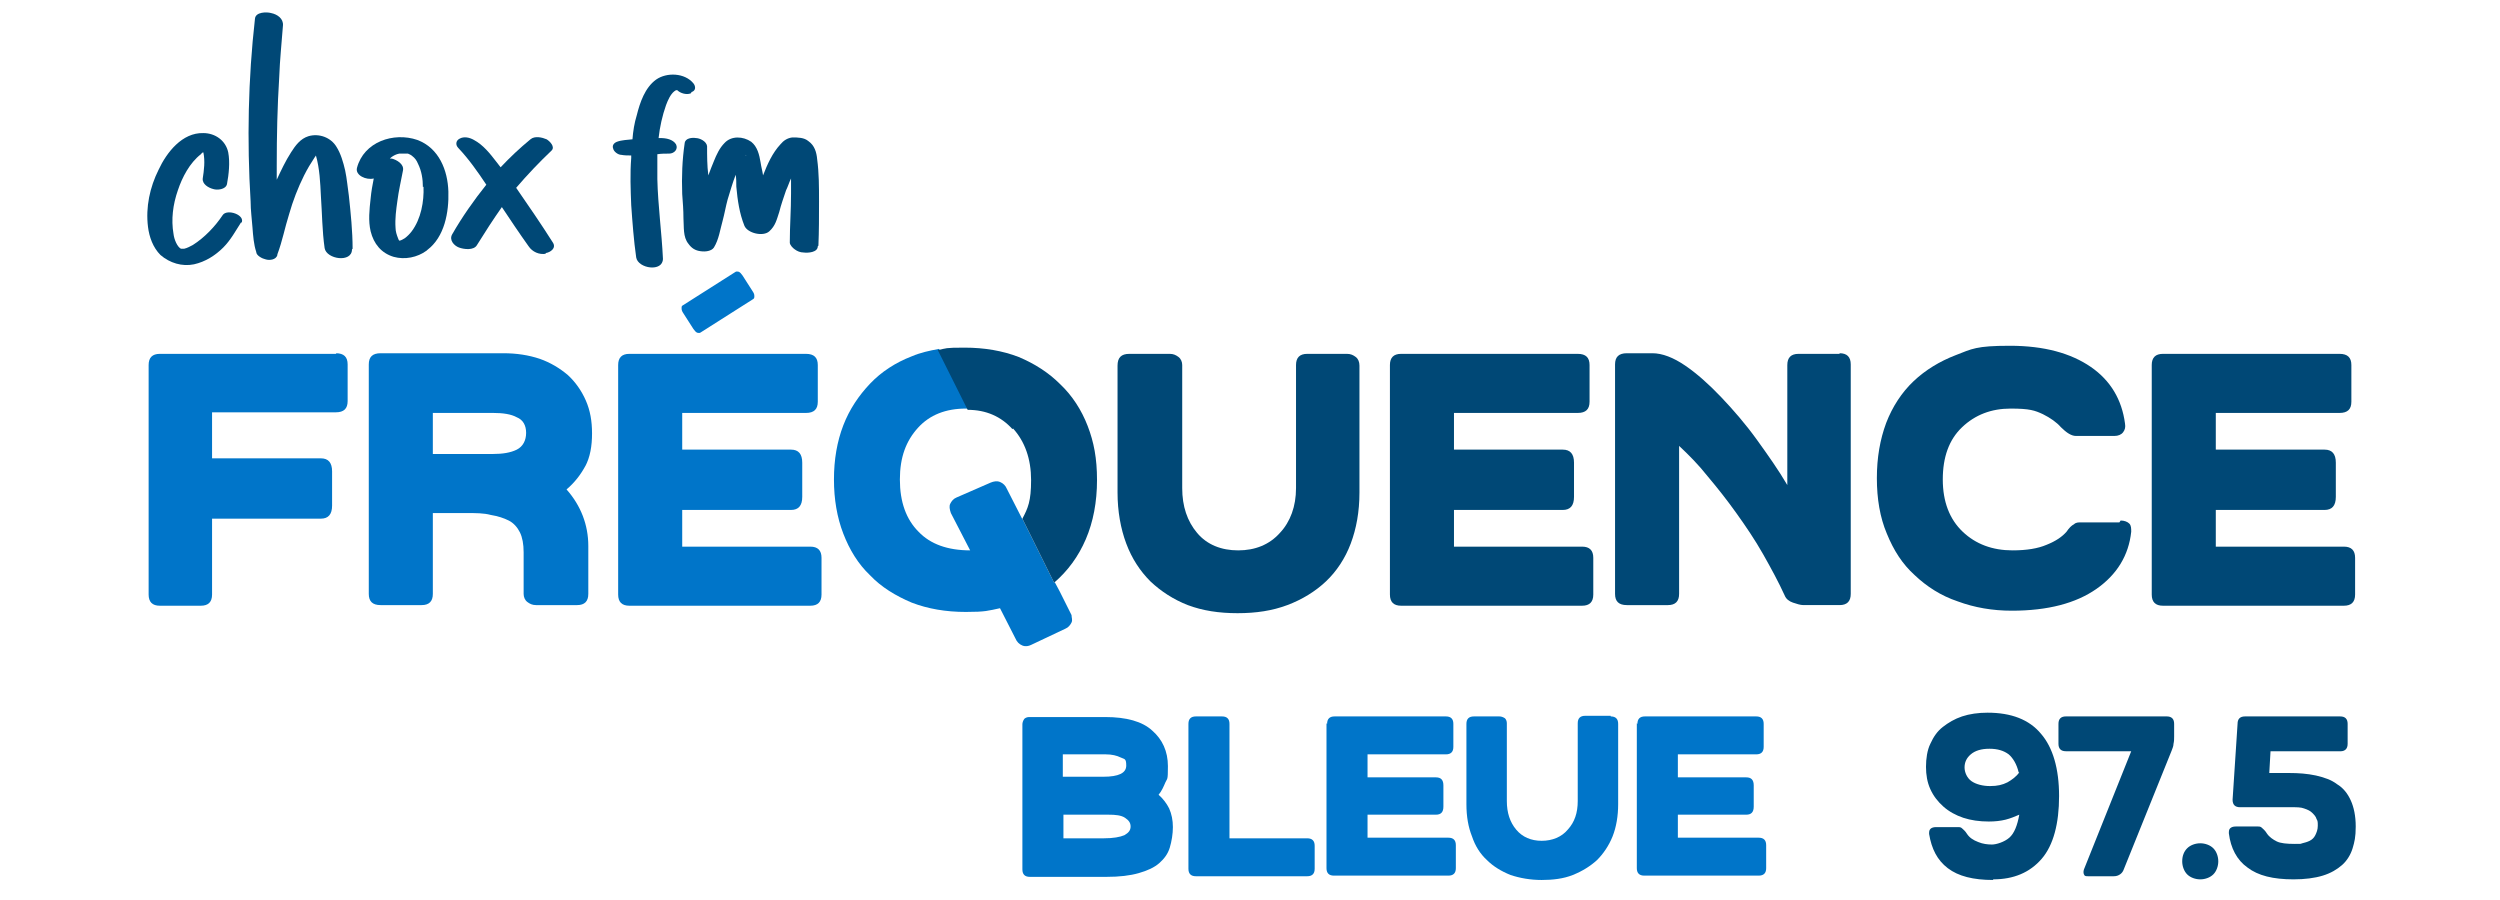
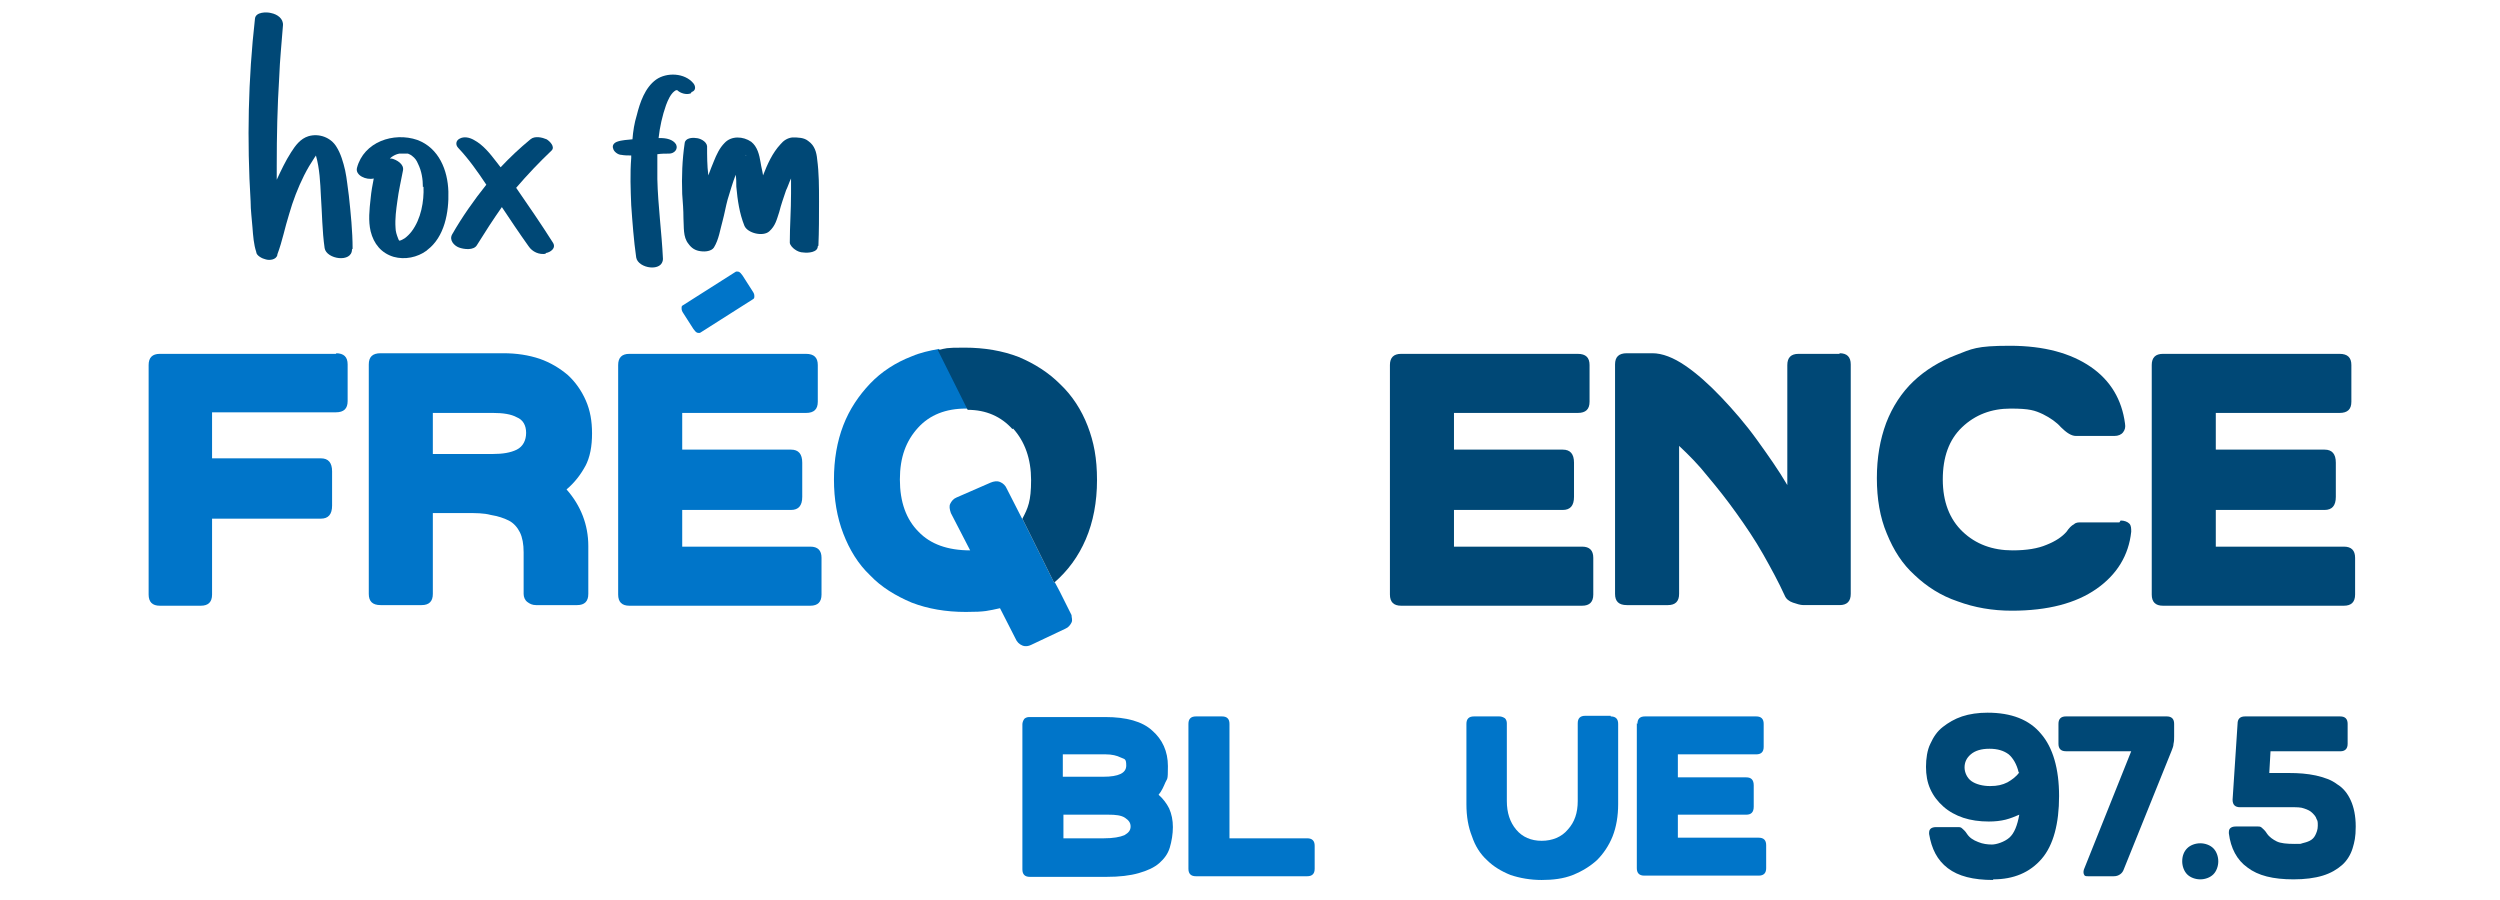
<svg xmlns="http://www.w3.org/2000/svg" version="1.1" viewBox="0 0 402 144.8">
  <defs>
    <style>
      .cls-1 {
        fill: #004876;
      }

      .cls-2 {
        fill: #0075c9;
      }
    </style>
  </defs>
  <g>
    <g id="Layer_1">
      <g>
        <g>
          <g>
            <path class="cls-2" d="M54.1,56.9h-28.4c-1.2,0-1.8.6-1.8,1.8v36.9c0,1.2.6,1.8,1.8,1.8h6.6c1.2,0,1.8-.6,1.8-1.8v-12.2h17.5c1.2,0,1.8-.7,1.8-2.1v-5.5c0-1.4-.6-2.1-1.8-2.1h-17.5v-7.4h19.9c1.3,0,1.9-.6,1.9-1.8v-5.9c0-1.2-.6-1.8-1.9-1.8Z" />
            <path class="cls-2" d="M94.1,75c.8-1.5,1.1-3.3,1.1-5.3s-.3-3.7-1-5.3c-.7-1.6-1.7-3-2.9-4.1-1.3-1.1-2.8-2-4.5-2.6-1.8-.6-3.7-.9-5.9-.9h-19.7c-1.3,0-1.9.6-1.9,1.8v36.9c0,1.2.6,1.8,1.9,1.8h6.6c1.2,0,1.8-.6,1.8-1.8v-13h5.4c1.5,0,2.8,0,3.9.3,1.2.2,2.1.5,2.9.9.8.4,1.4,1.1,1.8,1.9.4.8.6,1.9.6,3.2v6.7c0,.5.2,1,.6,1.3.4.3.8.5,1.4.5h6.6c1.2,0,1.8-.6,1.8-1.8v-7.7c0-3.4-1.2-6.5-3.5-9.1,1.3-1.1,2.3-2.4,3.1-3.9ZM83.1,72.3c-1,.5-2.3.7-3.8.7h-9.7v-6.6h9.7c1.6,0,2.9.2,3.8.7,1,.4,1.5,1.3,1.5,2.5s-.5,2.2-1.5,2.7Z" />
            <path class="cls-2" d="M130.3,87.9h-20.6v-5.9h17.5c1.2,0,1.8-.7,1.8-2.1v-5.5c0-1.4-.6-2.1-1.8-2.1h-17.5v-5.9h19.9c1.3,0,1.9-.6,1.9-1.8v-5.9c0-1.2-.6-1.8-1.9-1.8h-28.4c-1.2,0-1.8.6-1.8,1.8v36.9c0,1.2.6,1.8,1.8,1.8h29.1c1.2,0,1.8-.6,1.8-1.8v-5.9c0-1.2-.6-1.8-1.8-1.8Z" />
            <path class="cls-2" d="M169.5,93.7s0,0,0,0l-5.1-10.3s0,0,0,.1l-2.5-4.9c-.2-.5-.6-.9-1.1-1.1-.5-.2-1-.1-1.5.1l-5.5,2.4c-.5.2-.8.6-1,1-.2.4-.1.9.1,1.5l3.1,6c-3.6,0-6.4-1-8.3-3-2-2-3-4.8-3-8.4s1-6.2,2.9-8.3c1.9-2.1,4.5-3.1,7.7-3.1s.3,0,.5,0l-4.8-9.6c-1.6.3-3,.6-4.4,1.2-2.6,1-4.9,2.5-6.7,4.4-1.8,1.9-3.3,4.1-4.3,6.7-1,2.6-1.5,5.5-1.5,8.7s.5,6.1,1.5,8.7c1,2.6,2.4,4.9,4.3,6.7,1.8,1.9,4.1,3.3,6.7,4.4,2.6,1,5.5,1.5,8.7,1.5s3.6-.2,5.5-.6l2.5,4.9c.2.5.6.9,1.1,1.1.5.2,1,.1,1.4-.1l5.5-2.6c.5-.2.8-.6,1-1s0-.8,0-1.2l-1.9-3.8-.8-1.5Z" />
            <path class="cls-2" d="M118.3,43.7c.2-.1.3,0,.5,0,.2.1.4.3.6.6l1.6,2.5c.2.3.3.5.3.8,0,.2,0,.4-.2.5l-8.5,5.4c-.2.1-.3,0-.5,0-.2-.1-.4-.3-.6-.6l-1.6-2.5c-.2-.3-.3-.5-.3-.8s0-.4.2-.5l8.5-5.4Z" />
          </g>
          <g>
            <path class="cls-1" d="M162.9,68.9c1.9,2.1,2.9,4.9,2.9,8.3s-.5,4.5-1.4,6.2l5.1,10.3c2.2-1.9,3.9-4.2,5.1-7,1.2-2.8,1.8-6,1.8-9.5s-.5-6.1-1.5-8.7c-1-2.6-2.5-4.9-4.4-6.7-1.9-1.9-4.1-3.3-6.7-4.4-2.6-1-5.5-1.5-8.7-1.5s-2.9.1-4.3.4l4.8,9.6c3,0,5.4,1.1,7.2,3.1Z" />
-             <path class="cls-1" d="M216.7,56.9h-6.5c-1.2,0-1.8.6-1.8,1.8v19.8c0,2.9-.9,5.4-2.6,7.2-1.7,1.9-4,2.8-6.7,2.8s-5-.9-6.6-2.8c-1.6-1.9-2.4-4.3-2.4-7.2v-19.8c0-.5-.2-1-.6-1.3-.4-.3-.8-.5-1.4-.5h-6.5c-1.3,0-1.9.6-1.9,1.9v20.4c0,3,.5,5.8,1.4,8.2.9,2.4,2.2,4.4,3.9,6.1,1.7,1.6,3.7,2.9,6,3.8,2.4.9,5,1.3,8,1.3s5.6-.4,8-1.3c2.4-.9,4.5-2.2,6.2-3.8,1.7-1.6,3.1-3.7,4-6.1s1.4-5.1,1.4-8.2v-20.4c0-.6-.2-1.1-.6-1.4-.4-.3-.8-.5-1.4-.5Z" />
            <path class="cls-1" d="M254.4,87.9h-20.6v-5.9h17.5c1.2,0,1.8-.7,1.8-2.1v-5.5c0-1.4-.6-2.1-1.8-2.1h-17.5v-5.9h19.9c1.3,0,1.9-.6,1.9-1.8v-5.9c0-1.2-.6-1.8-1.9-1.8h-28.4c-1.2,0-1.8.6-1.8,1.8v36.9c0,1.2.6,1.8,1.8,1.8h29.1c1.2,0,1.8-.6,1.8-1.8v-5.9c0-1.2-.6-1.8-1.8-1.8Z" />
            <path class="cls-1" d="M295.8,56.9h-6.6c-1.2,0-1.8.6-1.8,1.8v19.3c-1.4-2.4-3.1-4.8-4.9-7.3-1.8-2.5-3.8-4.8-5.7-6.8-2-2.1-3.9-3.8-5.8-5.1-1.9-1.3-3.7-2-5.3-2h-4.1c-1.3,0-1.9.6-1.9,1.8v36.9c0,1.2.6,1.8,1.9,1.8h6.6c1.2,0,1.8-.6,1.8-1.8v-23.8c1.5,1.4,3.1,3,4.6,4.9,1.6,1.9,3.1,3.8,4.6,5.9,1.5,2.1,3,4.3,4.3,6.6,1.3,2.3,2.5,4.5,3.5,6.7.2.5.7.9,1.3,1.1.6.2,1.2.4,1.7.4h5.8c1.2,0,1.8-.6,1.8-1.8v-36.9c0-1.2-.6-1.8-1.8-1.8Z" />
            <path class="cls-1" d="M340.8,84h-6.2c-.4,0-.8,0-1.1.3-.4.2-.8.6-1.2,1.2-.7.8-1.7,1.5-3.2,2.1-1.4.6-3.2.9-5.5.9-3.2,0-5.9-1-8-3-2.1-2-3.2-4.8-3.2-8.4s1-6.4,3.1-8.4c2.1-2,4.7-3,7.8-3s3.9.3,5.2.9c1.2.6,2.2,1.3,2.9,2.1.9.9,1.7,1.4,2.4,1.4h6.2c.6,0,1.1-.2,1.4-.6.3-.4.4-.8.3-1.4-.5-3.8-2.3-6.9-5.5-9.1-3.2-2.2-7.5-3.4-13-3.4s-6.1.5-8.7,1.5c-2.6,1-4.9,2.4-6.8,4.2-1.9,1.8-3.4,4.1-4.4,6.7-1,2.7-1.5,5.6-1.5,8.9s.5,6.3,1.6,8.9c1.1,2.7,2.5,4.9,4.5,6.7,1.9,1.8,4.2,3.3,6.9,4.2,2.7,1,5.6,1.5,8.7,1.5,5.8,0,10.3-1.2,13.6-3.5,3.3-2.3,5.2-5.4,5.6-9.2,0-.5,0-1-.3-1.3-.3-.3-.8-.5-1.4-.5Z" />
            <path class="cls-1" d="M376.9,87.9h-20.6v-5.9h17.5c1.2,0,1.8-.7,1.8-2.1v-5.5c0-1.4-.6-2.1-1.8-2.1h-17.5v-5.9h19.9c1.3,0,1.9-.6,1.9-1.8v-5.9c0-1.2-.6-1.8-1.9-1.8h-28.4c-1.2,0-1.8.6-1.8,1.8v36.9c0,1.2.6,1.8,1.8,1.8h29.1c1.2,0,1.8-.6,1.8-1.8v-5.9c0-1.2-.6-1.8-1.8-1.8Z" />
          </g>
        </g>
        <g>
          <g>
            <path class="cls-2" d="M164.4,116.5c0-.3.1-.6.3-.9.2-.2.5-.3.8-.3h12.2c3.4,0,6,.7,7.6,2.2,1.6,1.4,2.5,3.3,2.5,5.7s-.1,1.9-.4,2.6c-.3.7-.6,1.4-1.1,2,.7.6,1.3,1.4,1.7,2.2.4.9.6,1.9.6,3s-.2,2.3-.5,3.3c-.3,1-.9,1.8-1.7,2.5-.8.7-1.9,1.2-3.3,1.6-1.4.4-3.1.6-5.2.6h-12.3c-.8,0-1.2-.4-1.2-1.2v-23.2ZM170.9,124.9h6.5c2.5,0,3.7-.6,3.7-1.8s-.3-1-.9-1.3c-.6-.3-1.4-.5-2.4-.5h-6.9v3.6ZM177.5,134.8c1.5,0,2.6-.2,3.3-.5.7-.4,1-.8,1-1.4s-.3-1-.9-1.4c-.6-.4-1.5-.5-2.7-.5h-7.2v3.8h6.6Z" />
            <path class="cls-2" d="M191.1,116.4c0-.8.4-1.2,1.2-1.2h4.2c.8,0,1.2.4,1.2,1.2v18.4h12.5c.8,0,1.2.4,1.2,1.2v3.7c0,.8-.4,1.2-1.2,1.2h-17.9c-.8,0-1.2-.4-1.2-1.2v-23.3Z" />
-             <path class="cls-2" d="M213.4,116.4c0-.8.4-1.2,1.2-1.2h17.9c.8,0,1.2.4,1.2,1.2v3.7c0,.8-.4,1.2-1.2,1.2h-12.6v3.7h11c.8,0,1.2.4,1.2,1.3v3.4c0,.9-.4,1.3-1.2,1.3h-11v3.7h13c.8,0,1.2.4,1.2,1.2v3.7c0,.8-.4,1.2-1.2,1.2h-18.4c-.8,0-1.2-.4-1.2-1.2v-23.3Z" />
            <path class="cls-2" d="M259,115.2c.4,0,.7.1.9.3.2.2.3.5.3.9v12.9c0,1.9-.3,3.7-.9,5.2-.6,1.5-1.5,2.8-2.5,3.8-1.1,1-2.4,1.8-3.9,2.4-1.5.6-3.2.8-5,.8s-3.5-.3-5-.8c-1.5-.6-2.8-1.4-3.8-2.4-1.1-1-1.9-2.3-2.4-3.8-.6-1.5-.9-3.2-.9-5.2v-12.9c0-.8.4-1.2,1.2-1.2h4.1c.3,0,.6.1.9.3.2.2.3.5.3.8v12.5c0,1.9.5,3.4,1.5,4.6,1,1.2,2.4,1.8,4.1,1.8s3.2-.6,4.2-1.8c1.1-1.2,1.6-2.7,1.6-4.6v-12.5c0-.8.4-1.2,1.2-1.2h4.1Z" />
            <path class="cls-2" d="M263.3,116.4c0-.8.4-1.2,1.2-1.2h17.9c.8,0,1.2.4,1.2,1.2v3.7c0,.8-.4,1.2-1.2,1.2h-12.6v3.7h11c.8,0,1.2.4,1.2,1.3v3.4c0,.9-.4,1.3-1.2,1.3h-11v3.7h13c.8,0,1.2.4,1.2,1.2v3.7c0,.8-.4,1.2-1.2,1.2h-18.4c-.8,0-1.2-.4-1.2-1.2v-23.3Z" />
          </g>
          <g>
            <path class="cls-1" d="M320.5,141.5c-3.2,0-5.6-.6-7.3-1.9s-2.6-3.1-3-5.5c0-.3,0-.6.2-.8.2-.2.5-.3.9-.3h3.5c.3,0,.5,0,.7.2.2.2.5.4.8.9.4.6,1,1,1.8,1.3.7.3,1.5.4,2.2.4s2-.4,2.8-1.1c.8-.7,1.3-2,1.6-3.7-.7.3-1.4.6-2.2.8-.8.2-1.7.3-2.7.3-1.5,0-2.9-.2-4.1-.6s-2.3-1-3.2-1.8-1.6-1.7-2.1-2.8c-.5-1.1-.7-2.3-.7-3.6s.2-2.7.7-3.7c.5-1.1,1.1-2,2-2.7.9-.7,1.9-1.3,3.1-1.7,1.2-.4,2.6-.6,4.1-.6,3.8,0,6.7,1.1,8.6,3.4,1.9,2.2,2.9,5.6,2.9,10s-.9,7.9-2.8,10.1c-1.9,2.2-4.5,3.3-7.8,3.3ZM324.6,124.2c-.3-1.3-.9-2.3-1.6-2.9-.8-.6-1.8-.9-3.1-.9s-2.3.3-3,.9c-.7.6-1,1.3-1,2.1s.4,1.7,1.1,2.2c.7.5,1.8.8,3,.8s2-.2,2.8-.6c.7-.4,1.4-.9,1.9-1.6Z" />
            <path class="cls-1" d="M335.8,140.9c-.4,0-.6,0-.7-.3-.1-.2-.1-.5,0-.8l7.6-19h-10.5c-.4,0-.7-.1-.9-.3-.2-.2-.3-.5-.3-.9v-3.2c0-.4.1-.7.3-.9.2-.2.5-.3.9-.3h16.2c.4,0,.7.1.9.3.2.2.3.5.3.9v2c0,.4,0,.8-.1,1.2,0,.4-.2.8-.3,1.1l-7.7,19.1c-.1.3-.3.6-.6.8-.3.2-.6.3-1,.3h-4Z" />
            <path class="cls-1" d="M350.9,138.5c0-.9.3-1.6.8-2.1.5-.5,1.3-.8,2.1-.8s1.6.3,2.1.8c.5.5.8,1.3.8,2.1s-.3,1.6-.8,2.1c-.5.5-1.3.8-2.1.8s-1.6-.3-2.1-.8c-.5-.5-.8-1.3-.8-2.1Z" />
            <path class="cls-1" d="M368.1,124.3c1.5,0,2.9.1,4.3.4,1.3.3,2.5.7,3.4,1.4,1,.6,1.7,1.5,2.2,2.6.5,1.1.8,2.5.8,4.2s-.2,2.5-.5,3.5-.9,2-1.7,2.7c-.8.7-1.8,1.3-3.1,1.7-1.3.4-2.9.6-4.7.6-3.3,0-5.7-.6-7.4-1.9-1.7-1.2-2.7-3.1-3-5.5,0-.3,0-.6.2-.8.2-.2.5-.3.9-.3h3.5c.3,0,.5,0,.7.2.2.2.5.4.8.9.4.6,1,1,1.6,1.3.6.3,1.6.4,2.9.4s.8,0,1.2-.1.8-.2,1.2-.4c.4-.2.7-.5.9-.9.2-.4.4-.9.4-1.5s0-.8-.2-1.1c-.1-.4-.4-.7-.7-1-.3-.3-.7-.5-1.3-.7-.5-.2-1.2-.2-2-.2h-8.3c-.4,0-.7-.1-.9-.3-.2-.2-.3-.5-.3-.9l.8-12.2c0-.8.4-1.2,1.2-1.2h15.3c.4,0,.7.1.9.3.2.2.3.5.3.9v3.2c0,.4-.1.7-.3.9-.2.2-.5.3-.8.3h-11.3l-.2,3.5h3.3Z" />
          </g>
        </g>
        <g>
-           <path class="cls-1" d="M38.8,35.7c-.9,1.4-1.7,2.9-2.9,4.1-1.3,1.3-2.9,2.3-4.7,2.7-1.9.4-3.9-.2-5.4-1.5-1.2-1.2-1.8-2.9-2-4.5-.4-3.2.3-6.4,1.7-9.2,1.3-2.8,3.8-6,7.2-5.9,1.9,0,3.6,1.2,4,3.1.3,1.6.1,3.5-.2,5.1-.2.9-1.6,1-2.2.8-.8-.2-1.8-.8-1.7-1.7.2-1.3.4-2.8.1-4.2-.2,0-.3.2-.4.3-1.8,1.4-3,3.7-3.7,5.8-.8,2.3-1.1,4.7-.7,7,.1.9.6,2.1,1.2,2.4,0,0,0,0,0,0,.1,0,.3,0,.5,0,.5-.1,1-.4,1.4-.6,1.9-1.2,3.6-3,4.8-4.8.7-1.1,3.8,0,3,1.3ZM29.2,40s0,0,0,0c0,0,0,0,0,0,0,0,0,0,0,0h0s0,0,0,0c0,0,0,0,0,0,0,0-.1,0,0,0,0,0,.2,0,0,0ZM33.3,24.2c.1,0,.1,0,.1,0,0,0,0,0-.1,0Z" />
          <path class="cls-1" d="M56.6,40.1c0,2.2-4.1,1.6-4.4-.2-.4-2.8-.4-5.6-.6-8.4-.1-2.1-.2-4.4-.8-6.5,0,0-.1.2-.2.3-.6.9-1.2,1.9-1.7,2.9-1,2-1.8,4.1-2.4,6.2-.7,2.2-1.1,4.4-1.9,6.5,0,0,0,0,0,0,0,0,0,0,0,.1-.2.8-1.3.9-1.9.7-.5-.1-1.5-.6-1.5-1.2-.4-1.2-.5-2.6-.6-3.9-.1-1.4-.3-2.8-.3-4.2-.6-9.8-.4-19.7.7-29.4.1-1.1,1.9-1.1,2.6-.9,1,.2,2,.9,1.9,2-.2,2.7-.5,5.5-.6,8.3-.3,4.7-.4,9.5-.4,14.2,0,.8,0,1.6,0,2.3.7-1.5,1.4-3,2.3-4.4.7-1.1,1.5-2.2,2.8-2.6,1.7-.5,3.6.2,4.5,1.7.7,1.1,1.1,2.5,1.4,3.8.3,1.4.4,2.8.6,4.1.3,2.8.6,5.7.6,8.5ZM50.4,24.1s0,0,0,0c0,0,0,0,0,0Z" />
          <path class="cls-1" d="M68.6,40.3c-1.5,1.1-3.5,1.5-5.3,1-2-.6-3.2-2.1-3.7-4.1-.4-1.7-.2-3.5,0-5.3.1-1.1.3-2.2.5-3.2-1.2.3-3-.5-2.7-1.7,1.1-4.2,5.9-5.8,9.7-4.5,3.5,1.3,4.9,4.9,5,8.3.1,3.3-.6,7.3-3.4,9.4ZM68,30.1c0-1.3-.2-2.6-.8-3.8-.2-.5-.5-.9-.9-1.2-.2-.2-.5-.3-.7-.4,0,0-.1,0-.2,0,0,0,0,0-.2,0-.1,0-.3,0-.4,0,0,0-.4,0-.6,0-.5.1-.9.3-1.3.6,0,0-.1.1-.2.2.1,0,.2,0,.3,0,.8.2,2,.9,1.8,1.9-.3,1.6-.7,3.3-.9,4.9-.2,1.4-.4,2.9-.3,4.3,0,.6.2,1.2.4,1.7,0,0,.1.3.2.4.3,0,.7-.3.9-.4.4-.3.8-.7,1.1-1.1,1.5-2,2-4.8,1.9-7.2ZM64.1,38.9c0,0-.1,0-.1,0,0,0,0,0,.1,0ZM64.2,39s0,0,0,0c0,0,0,0,0,0Z" />
          <path class="cls-1" d="M87.8,40.8c-1.1.2-2.2-.3-2.8-1.2-1.5-2.1-2.9-4.2-4.3-6.3-1.4,2-2.7,4-4,6.1-.5.9-2.1.7-2.9.4-.8-.3-1.6-1.2-1.1-2.1,1.6-2.8,3.5-5.5,5.5-8-1.4-2.1-2.8-4.1-4.5-5.9-.5-.5-.4-1.2.2-1.5.7-.4,1.6-.2,2.3.2,1.5.8,2.6,2.2,3.6,3.5.2.3.5.6.7.9,1.5-1.6,3.1-3.1,4.8-4.5.7-.6,1.9-.3,2.6,0,.5.3,1.4,1.2.8,1.8-2,1.9-3.9,3.9-5.7,6,2,2.9,4,5.8,5.9,8.8.6.9-.4,1.6-1.2,1.7Z" />
          <path class="cls-1" d="M111.1,15c-.7.3-1.7,0-2.2-.5,0,0,0,0,0,0,0,0-.1,0-.2,0,0,0-.3.2-.3.2-.6.5-1,1.4-1.3,2.2-.6,1.7-1,3.5-1.2,5.3,0,0,.2,0,.3,0,.9,0,2,.2,2.5,1,.4.8-.3,1.5-1.1,1.5-.6,0-1.3,0-1.9.1,0,1.3,0,2.7,0,4,.1,4.3.7,8.5.9,12.8,0,2.2-4,1.6-4.3-.2-.4-2.8-.6-5.6-.8-8.4-.1-2.5-.2-5.1,0-7.6,0-.1,0-.3,0-.4-.5,0-1.1,0-1.6-.1-.5,0-1.2-.5-1.3-1-.2-.5.1-.9.6-1.1.8-.3,1.7-.3,2.5-.4.1-1.3.3-2.6.7-3.9.5-2,1.3-4.4,3.1-5.7,1.7-1.2,4.6-1.1,6,.6.4.5.4,1.2-.3,1.4ZM108.9,14.4" />
          <path class="cls-1" d="M131.5,39.6c0,1-1.6,1.1-2.3,1-.5,0-1-.2-1.4-.5-.3-.2-.8-.7-.8-1.1,0-2.6.2-5.2.2-7.9,0-.8,0-1.6,0-2.4-.3.6-.5,1.3-.8,1.9-.4,1.2-.8,2.3-1.1,3.5-.4,1.2-.6,2.2-1.6,3.1-1,.9-3.5.3-4-.9-.8-2-1.1-4.1-1.3-6.3,0-.6,0-1.3-.1-1.9,0,0,0,0,0,0-.5,1.3-.9,2.7-1.3,4-.3,1.1-.5,2.3-.8,3.4-.4,1.4-.6,3-1.4,4.3-.4.6-1.4.7-2.1.6-.9-.1-1.5-.5-2-1.2-.9-1.1-.7-2.7-.8-4.1,0-1.3-.1-2.6-.2-3.9-.1-2.8,0-5.5.4-8.2.1-.8,1.2-.9,1.8-.8.6,0,1.7.5,1.8,1.3,0,1.6,0,3.1.2,4.7.3-.8.6-1.6.9-2.3.4-1,.9-2.1,1.7-2.9,1.1-1.2,3-1.1,4.3-.2,1,.8,1.3,2.1,1.5,3.3.1.7.3,1.4.4,2.1.7-1.8,1.5-3.6,2.8-5,.5-.6,1.1-1,1.9-1.1.9,0,1.9,0,2.6.6,1,.7,1.3,1.8,1.4,2.9.3,2.2.3,4.5.3,6.8,0,2.4,0,4.8-.1,7.1ZM119.9,25s0,0,0,0c.2,0,0-.2,0,0ZM129.4,24.9s0,0,0,0h0s0,0,0,0Z" />
        </g>
      </g>
    </g>
  </g>
</svg>